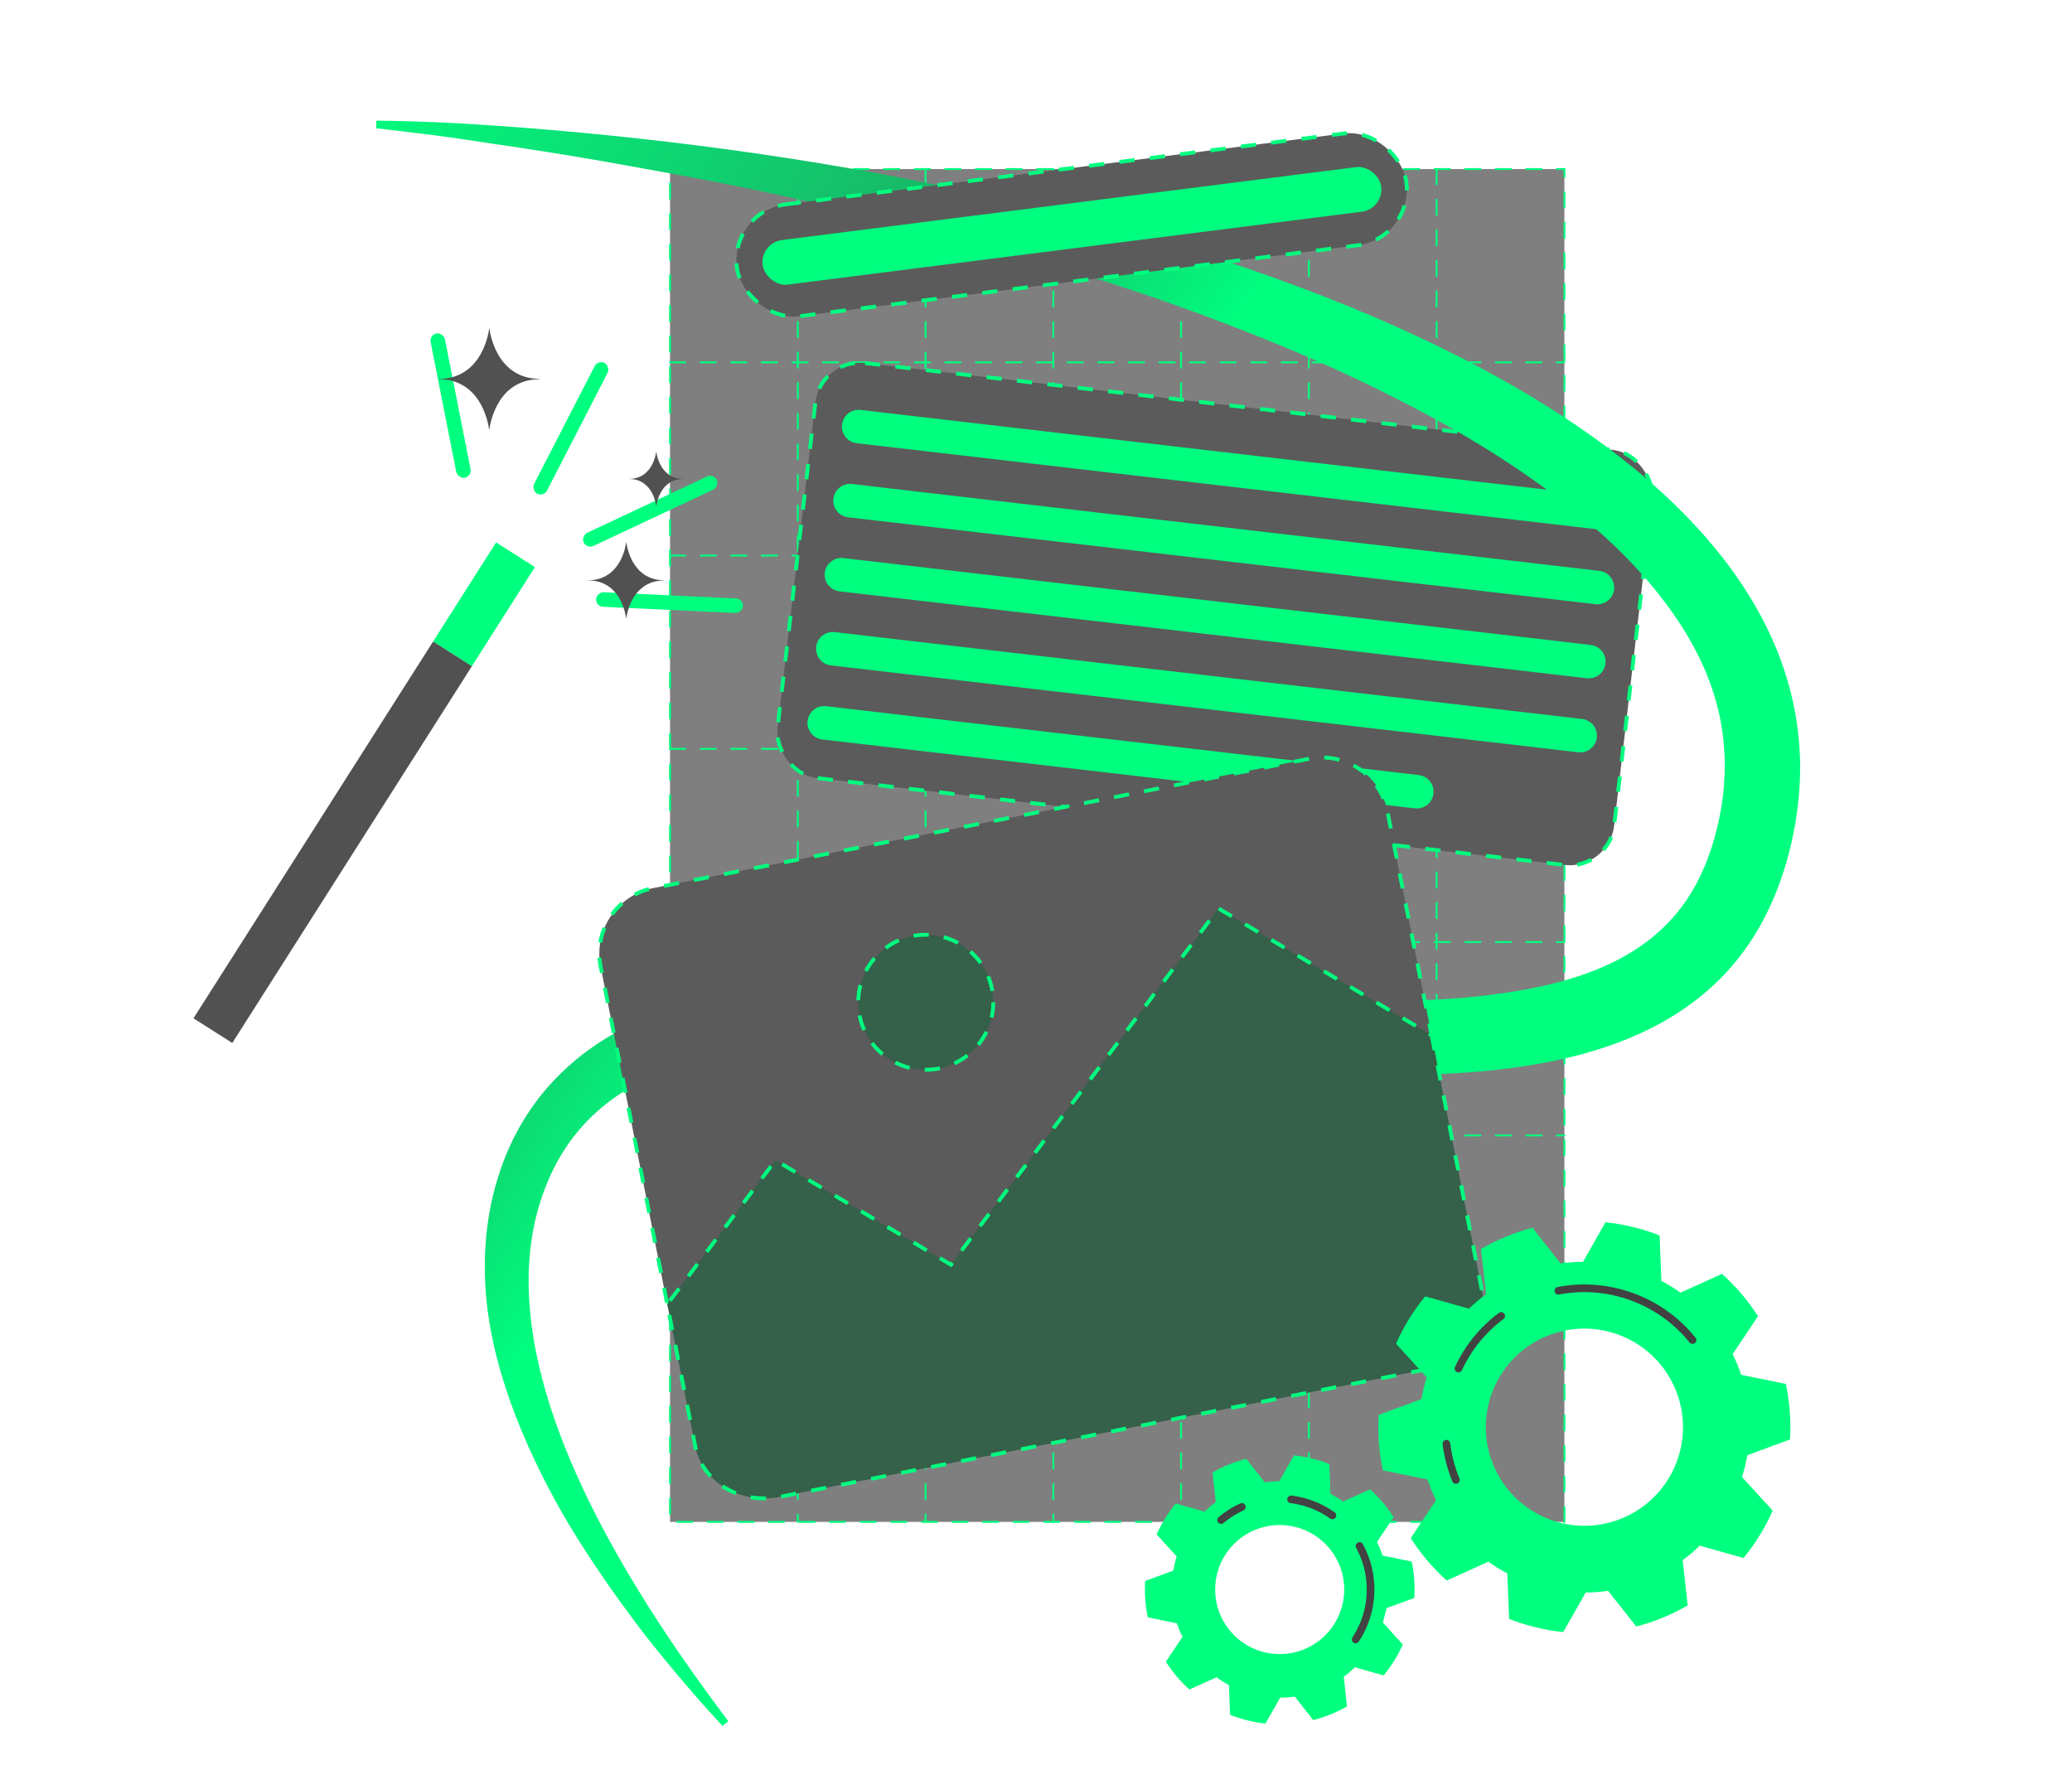
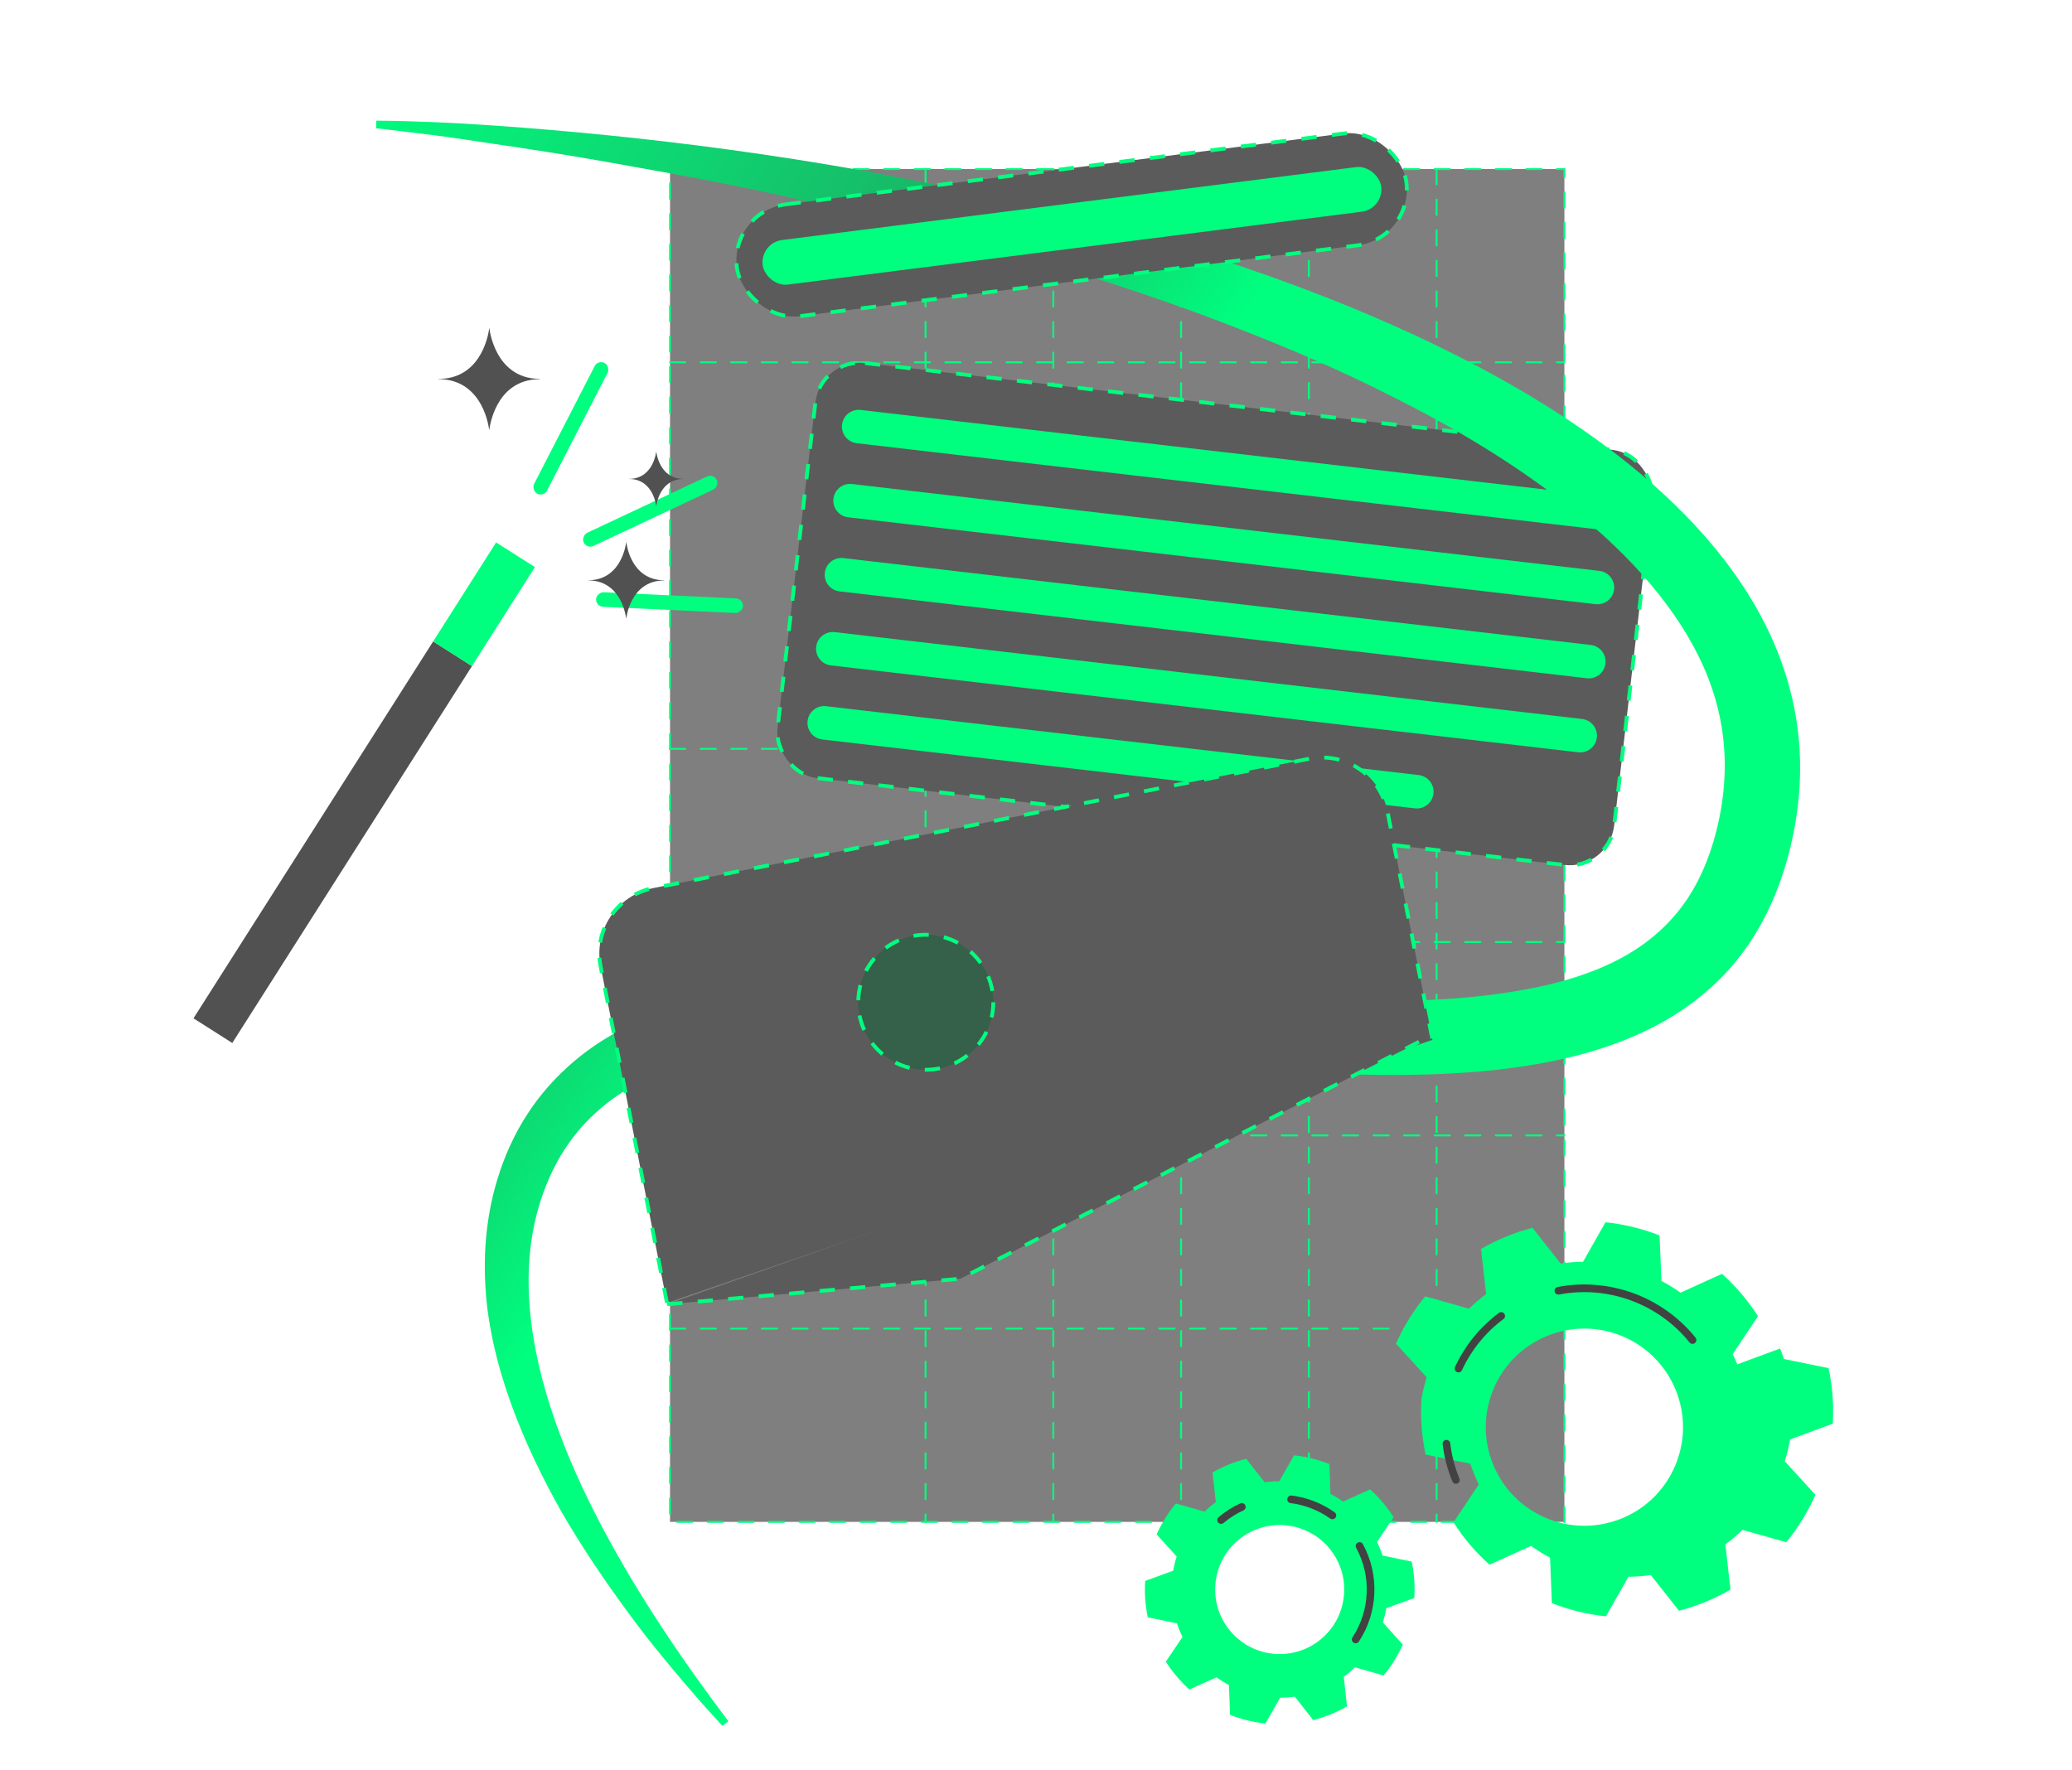
<svg xmlns="http://www.w3.org/2000/svg" id="_1._Template" data-name="1. Template" width="542" height="463" viewBox="0 0 542 463">
  <defs>
    <linearGradient id="Degradado_sin_nombre_19" data-name="Degradado sin nombre 19" x1="36.95" y1="99.98" x2="355.78" y2="319.33" gradientUnits="userSpaceOnUse">
      <stop offset="0" stop-color="#00ff7f" />
      <stop offset=".39" stop-color="#1ab265" />
      <stop offset=".59" stop-color="#00ff7f" />
      <stop offset=".94" stop-color="#00ff7f" />
      <stop offset="1" stop-color="#00ff7f" />
    </linearGradient>
  </defs>
  <g id="Blueprint">
    <rect x="175.27" y="44.23" width="233.95" height="353.94" style="fill: #7f7f7f;" />
    <g>
      <rect x="175.27" y="44.23" width="233.95" height="353.94" style="fill: none; stroke: #00ff7f; stroke-dasharray: 4; stroke-linecap: round; stroke-miterlimit: 10; stroke-width: .5px;" />
      <line x1="175.27" y1="347.61" x2="409.21" y2="347.61" style="fill: none; stroke: #00ff7f; stroke-dasharray: 4; stroke-linecap: round; stroke-miterlimit: 10; stroke-width: .5px;" />
      <line x1="175.27" y1="297.05" x2="409.21" y2="297.05" style="fill: none; stroke: #00ff7f; stroke-dasharray: 4; stroke-linecap: round; stroke-miterlimit: 10; stroke-width: .5px;" />
      <line x1="175.27" y1="246.48" x2="409.21" y2="246.48" style="fill: none; stroke: #00ff7f; stroke-dasharray: 4; stroke-linecap: round; stroke-miterlimit: 10; stroke-width: .5px;" />
      <line x1="175.27" y1="195.92" x2="409.21" y2="195.92" style="fill: none; stroke: #00ff7f; stroke-dasharray: 4; stroke-linecap: round; stroke-miterlimit: 10; stroke-width: .5px;" />
-       <line x1="175.27" y1="145.36" x2="409.21" y2="145.36" style="fill: none; stroke: #00ff7f; stroke-dasharray: 4; stroke-linecap: round; stroke-miterlimit: 10; stroke-width: .5px;" />
      <line x1="175.27" y1="94.79" x2="409.21" y2="94.79" style="fill: none; stroke: #00ff7f; stroke-dasharray: 4; stroke-linecap: round; stroke-miterlimit: 10; stroke-width: .5px;" />
      <line x1="375.79" y1="44.23" x2="375.79" y2="398.17" style="fill: none; stroke: #00ff7f; stroke-dasharray: 4; stroke-linecap: round; stroke-miterlimit: 10; stroke-width: .5px;" />
      <line x1="342.37" y1="44.23" x2="342.37" y2="398.17" style="fill: none; stroke: #00ff7f; stroke-dasharray: 4; stroke-linecap: round; stroke-miterlimit: 10; stroke-width: .5px;" />
      <line x1="308.95" y1="44.23" x2="308.95" y2="398.17" style="fill: none; stroke: #00ff7f; stroke-dasharray: 4; stroke-linecap: round; stroke-miterlimit: 10; stroke-width: .5px;" />
      <line x1="275.53" y1="44.23" x2="275.53" y2="398.17" style="fill: none; stroke: #00ff7f; stroke-dasharray: 4; stroke-linecap: round; stroke-miterlimit: 10; stroke-width: .5px;" />
      <line x1="242.11" y1="44.23" x2="242.11" y2="398.17" style="fill: none; stroke: #00ff7f; stroke-dasharray: 4; stroke-linecap: round; stroke-miterlimit: 10; stroke-width: .5px;" />
-       <line x1="208.69" y1="44.23" x2="208.69" y2="398.17" style="fill: none; stroke: #00ff7f; stroke-dasharray: 4; stroke-linecap: round; stroke-miterlimit: 10; stroke-width: .5px;" />
    </g>
    <g id="Text_block" data-name="Text block">
      <rect x="207.59" y="105.99" width="220.33" height="109.31" rx="11.71" ry="11.71" transform="translate(20.68 -35.62) rotate(6.63)" style="fill: #5b5b5b; stroke: #00ff7f; stroke-dasharray: 4; stroke-miterlimit: 10;" />
      <g id="Text_block-2" data-name="Text block">
        <g>
          <path d="M419.61,138.69l-195.5-22.73c-2.4-.28-4.13-2.45-3.85-4.86s2.45-4.13,4.86-3.85l195.5,22.73c2.4.28,4.13,2.45,3.85,4.86s-2.45,4.13-4.86,3.85Z" style="fill: #00ff7f;" />
          <path d="M417.36,158.07l-195.5-22.73c-2.4-.28-4.13-2.45-3.85-4.86s2.45-4.13,4.86-3.85l195.5,22.73c2.4.28,4.13,2.45,3.85,4.86s-2.45,4.13-4.86,3.85Z" style="fill: #00ff7f;" />
          <path d="M415.1,177.45l-195.5-22.73c-2.4-.28-4.13-2.45-3.85-4.86s2.45-4.13,4.86-3.85l195.5,22.73c2.4.28,4.13,2.45,3.85,4.86s-2.45,4.13-4.86,3.85Z" style="fill: #00ff7f;" />
          <path d="M412.85,196.82l-195.5-22.73c-2.4-.28-4.13-2.45-3.85-4.86s2.45-4.13,4.86-3.85l195.5,22.73c2.4.28,4.13,2.45,3.85,4.86s-2.45,4.13-4.86,3.85Z" style="fill: #00ff7f;" />
          <path d="M370.11,211.49l-155.01-18.02c-2.4-.28-4.13-2.45-3.85-4.86s2.45-4.13,4.86-3.85l155.01,18.02c2.4.28,4.13,2.45,3.85,4.86s-2.45,4.13-4.86,3.85Z" style="fill: #00ff7f;" />
        </g>
      </g>
    </g>
    <path d="M188.97,451.54l-5.18-5.7c-1.69-1.93-3.37-3.87-5.04-5.83-3.33-3.92-6.6-7.9-9.8-11.95-6.29-8.18-12.3-16.64-17.85-25.5-1.38-2.22-2.75-4.45-4.06-6.73-1.29-2.29-2.55-4.59-3.77-6.93-2.44-4.68-4.71-9.48-6.78-14.42-4.1-9.88-7.42-20.36-8.93-31.55-1.41-11.14-.95-23.1,2.61-34.59,1.74-5.69,4.25-11.39,7.66-16.66,3.37-5.29,7.67-10.07,12.46-14.12,4.8-4.05,10.12-7.29,15.54-9.86,5.43-2.59,10.99-4.53,16.52-6.08,5.54-1.52,11.07-2.65,16.55-3.49,5.49-.83,10.93-1.35,16.34-1.74,10.81-.73,21.44-.81,31.94-.57,10.5.29,20.87.88,31.15,1.54l15.35,1.04,15.21,1.14c10.09.74,20.11,1.4,30.02,1.82,9.9.4,19.71.71,29.32.45,9.6-.23,19.02-.94,27.94-2.44,8.92-1.43,17.36-3.69,24.61-7.07,7.28-3.37,13.22-7.82,17.81-13.39,4.63-5.55,7.93-12.46,10.08-20.37,2.18-8.08,2.95-16.07,2.24-23.93-.69-7.85-2.94-15.58-6.63-23.01-3.67-7.43-8.72-14.52-14.64-21.21-5.94-6.68-12.79-12.89-20.2-18.65-7.42-5.73-15.31-11.14-23.58-16.11-8.25-4.99-16.88-9.54-25.67-13.88-8.8-4.33-17.81-8.35-26.98-12.09-9.18-3.72-18.46-7.31-27.88-10.59-9.42-3.3-18.94-6.35-28.52-9.33-19.17-5.92-38.69-10.94-58.38-15.4-9.83-2.31-19.72-4.45-29.66-6.42-9.93-1.99-19.92-3.72-29.92-5.53-10.01-1.76-20.05-3.36-30.13-4.81-5.04-.77-10.06-1.54-15.11-2.19-2.52-.33-5.05-.64-7.59-.93-2.53-.32-5.07-.61-7.61-.89l.03-2c10.22.09,20.44.54,30.62,1.27,10.19.7,20.36,1.58,30.52,2.61,20.32,2.07,40.57,4.79,60.71,8.25,20.13,3.49,40.14,7.72,59.94,12.81,19.79,5.1,39.38,11.06,58.57,18.19,19.17,7.15,37.96,15.45,55.81,25.58,8.92,5.07,17.59,10.61,25.83,16.77,8.24,6.15,16.05,12.94,23.08,20.52,7.01,7.58,13.23,15.99,17.97,25.26,4.75,9.25,7.91,19.39,8.97,29.79,1.1,10.4.02,20.96-2.62,31.01-2.66,10.05-7.11,19.82-13.82,27.97-6.67,8.18-15.46,14.45-24.95,18.76-9.51,4.35-19.65,6.92-29.84,8.51-10.2,1.59-20.49,2.21-30.75,2.34-10.26.13-20.5-.25-30.71-.86-20.42-1.24-40.72-3.42-61.01-5.22-20.28-1.76-40.62-3.34-60.87-2.58-10.11.42-20.21,1.44-29.98,3.79-9.74,2.35-19.21,6.14-27.05,12.23-3.89,3.06-7.37,6.63-10.18,10.7-2.84,4.04-5.04,8.53-6.7,13.23-3.34,9.39-4.23,19.55-3.41,29.53.81,10.01,3.22,19.88,6.53,29.43,3.32,9.55,7.54,18.8,12.26,27.78,9.49,17.96,20.93,34.86,33.18,51.1l-1.59,1.21Z" style="fill: url(#Degradado_sin_nombre_19);" />
    <g id="Image">
      <path d="M174.47,340.86l-17.36-88.03c-1.86-9.44,4.28-18.6,13.72-20.47l171.62-33.84c9.44-1.86,18.6,4.28,20.47,13.72l11.79,59.81" style="fill: #5b5b5b; stroke: #00ff7f; stroke-dasharray: 4; stroke-miterlimit: 10;" />
      <polyline points="174.54 341.23 251.24 334.55 374.48 270.86" style="fill: #5b5b5b; stroke: #00ff7f; stroke-dasharray: 4; stroke-miterlimit: 10;" />
-       <path d="M374.48,270.86l13.21,67c1.84,9.31-5.08,18.52-15.44,20.57l-168.28,33.19c-10.36,2.04-20.26-3.86-22.09-13.17l-7.34-37.21,28.32-37.68,45.89,27.33,70.01-93.21,55.72,33.19Z" style="fill: #356049; stroke: #00ff7f; stroke-dasharray: 4; stroke-miterlimit: 10;" />
      <circle cx="242.17" cy="262.22" r="17.66" style="fill: #356049; stroke: #00ff7f; stroke-dasharray: 4; stroke-miterlimit: 10;" />
    </g>
    <g id="Titulo">
      <rect x="192.05" y="44.09" width="176.54" height="29.49" rx="14.75" ry="14.75" transform="translate(-5.18 35.79) rotate(-7.24)" style="fill: #5b5b5b; stroke: #00ff7f; stroke-dasharray: 4; stroke-miterlimit: 10;" />
      <rect x="198.85" y="53.22" width="163.1" height="11.76" rx="5.88" ry="5.88" transform="translate(-5.21 35.8) rotate(-7.24)" style="fill: #00ff7f;" />
    </g>
  </g>
  <g id="Gears">
    <g id="Gear">
      <path d="M353,437.5c.49-.41.97-.84,1.42-1.29l7.5,2.14c2.07-2.49,3.75-5.22,5.03-8.09l-5.23-5.78c.39-1.23.7-2.47.92-3.73l7.32-2.68c.2-3.17-.02-6.37-.68-9.51l-7.63-1.59c-.4-1.21-.88-2.4-1.45-3.56l4.35-6.46c-.84-1.33-1.78-2.61-2.83-3.85s-2.15-2.38-3.32-3.43l-7.1,3.19c-1.04-.76-2.14-1.43-3.27-2.03l-.28-7.79c-2.98-1.18-6.09-1.94-9.25-2.28l-3.87,6.77c-1.28,0-2.55.1-3.82.27l-4.81-6.14c-3.05.78-6.02,1.97-8.82,3.59l.85,7.76c-.51.37-1.02.77-1.51,1.19s-.97.84-1.42,1.29l-7.51-2.14c-2.07,2.49-3.75,5.22-5.03,8.09l5.24,5.78c-.39,1.22-.69,2.46-.91,3.72l-7.33,2.68c-.2,3.17.02,6.37.68,9.51l7.63,1.59c.4,1.21.88,2.4,1.45,3.56l-4.35,6.46c.84,1.33,1.78,2.61,2.83,3.85s2.15,2.38,3.32,3.43l7.1-3.19c1.04.76,2.13,1.43,3.26,2.03l.28,7.79c2.98,1.18,6.1,1.94,9.25,2.28l3.87-6.76c1.28,0,2.55-.1,3.83-.27l4.81,6.13c3.05-.78,6.02-1.97,8.83-3.59l-.84-7.75c.51-.37,1.02-.77,1.51-1.19ZM321.84,426.75c-6.01-7.12-5.1-17.78,2.02-23.78s17.78-5.11,23.79,2.02,5.1,17.78-2.02,23.79c-7.12,6.01-17.78,5.1-23.78-2.02Z" style="fill: #00ff7f;" />
      <path d="M337.72,392.27c3.84.48,7.57,1.9,10.82,4.21" style="fill: none; stroke: #424242; stroke-linecap: round; stroke-miterlimit: 10; stroke-width: 2px;" />
      <path d="M319.42,397.69c1.68-1.42,3.51-2.57,5.42-3.44" style="fill: none; stroke: #424242; stroke-linecap: round; stroke-miterlimit: 10; stroke-width: 2px;" />
      <path d="M355.63,404.48c4.22,7.73,3.78,17.18-1.01,24.45" style="fill: none; stroke: #424242; stroke-linecap: round; stroke-miterlimit: 10; stroke-width: 2px;" />
    </g>
    <g id="Gear-2" data-name="Gear">
-       <path d="M454.45,356.95c-.37-.91-.78-1.8-1.21-2.67l6.62-9.91c-2.66-4.18-5.84-7.89-9.42-11.09l-10.85,4.92c-1.6-1.14-3.26-2.17-4.99-3.07l-.48-11.9c-4.52-1.78-9.27-2.94-14.15-3.45l-5.88,10.35c-1.95,0-3.9.16-5.85.44l-7.37-9.34c-2.32.6-4.63,1.37-6.92,2.31-2.28.94-4.47,2.02-6.54,3.22l1.33,11.83c-1.59,1.17-3.09,2.45-4.48,3.8l-11.46-3.23c-3.11,3.79-5.67,7.96-7.63,12.4l8.04,8.8c-.59,1.86-1.05,3.76-1.39,5.69l-11.18,4.13c-.29,4.8.05,9.67,1.1,14.51l11.68,2.39c.31.92.65,1.84,1.02,2.75s.78,1.8,1.21,2.67l-6.62,9.92c2.66,4.18,5.84,7.89,9.42,11.09l10.85-4.92c1.6,1.13,3.26,2.16,4.99,3.06l.47,11.91c4.52,1.77,9.27,2.94,14.15,3.45l5.88-10.35c1.94-.02,3.91-.16,5.86-.45l7.37,9.34c2.32-.6,4.63-1.37,6.92-2.31,2.28-.94,4.47-2.02,6.54-3.22l-1.33-11.83c1.59-1.17,3.08-2.44,4.47-3.8l11.46,3.23c3.11-3.79,5.67-7.96,7.63-12.4l-8.03-8.79c.59-1.86,1.05-3.76,1.39-5.7l11.17-4.13c.29-4.8-.06-9.68-1.1-14.52l-11.67-2.39c-.31-.92-.65-1.84-1.02-2.75ZM424.25,397.25c-13.17,5.41-28.24-.88-33.65-14.05-5.42-13.18.87-28.25,14.05-33.66s28.24.88,33.66,14.06c5.41,13.17-.88,28.24-14.05,33.65Z" style="fill: #00ff7f;" />
+       <path d="M454.45,356.95c-.37-.91-.78-1.8-1.21-2.67l6.62-9.91c-2.66-4.18-5.84-7.89-9.42-11.09l-10.85,4.92c-1.6-1.14-3.26-2.17-4.99-3.07l-.48-11.9c-4.52-1.78-9.27-2.94-14.15-3.45l-5.88,10.35c-1.95,0-3.9.16-5.85.44l-7.37-9.34c-2.32.6-4.63,1.37-6.92,2.31-2.28.94-4.47,2.02-6.54,3.22l1.33,11.83c-1.59,1.17-3.09,2.45-4.48,3.8l-11.46-3.23c-3.11,3.79-5.67,7.96-7.63,12.4l8.04,8.8c-.59,1.86-1.05,3.76-1.39,5.69c-.29,4.8.05,9.67,1.1,14.51l11.68,2.39c.31.92.65,1.84,1.02,2.75s.78,1.8,1.21,2.67l-6.62,9.92c2.66,4.18,5.84,7.89,9.42,11.09l10.85-4.92c1.6,1.13,3.26,2.16,4.99,3.06l.47,11.91c4.52,1.77,9.27,2.94,14.15,3.45l5.88-10.35c1.94-.02,3.91-.16,5.86-.45l7.37,9.34c2.32-.6,4.63-1.37,6.92-2.31,2.28-.94,4.47-2.02,6.54-3.22l-1.33-11.83c1.59-1.17,3.08-2.44,4.47-3.8l11.46,3.23c3.11-3.79,5.67-7.96,7.63-12.4l-8.03-8.79c.59-1.86,1.05-3.76,1.39-5.7l11.17-4.13c.29-4.8-.06-9.68-1.1-14.52l-11.67-2.39c-.31-.92-.65-1.84-1.02-2.75ZM424.25,397.25c-13.17,5.41-28.24-.88-33.65-14.05-5.42-13.18.87-28.25,14.05-33.66s28.24.88,33.66,14.06c5.41,13.17-.88,28.24-14.05,33.65Z" style="fill: #00ff7f;" />
      <path d="M381.51,358.06c2.49-5.36,6.29-10.12,11.18-13.77" style="fill: none; stroke: #424242; stroke-linecap: round; stroke-miterlimit: 10; stroke-width: 2px;" />
      <path d="M380.84,387.21c-1.28-3.11-2.1-6.3-2.48-9.49" style="fill: none; stroke: #424242; stroke-linecap: round; stroke-miterlimit: 10; stroke-width: 2px;" />
      <path d="M407.64,337.7c13.22-2.53,26.75,2.53,35.1,12.9" style="fill: none; stroke: #424242; stroke-linecap: round; stroke-miterlimit: 10; stroke-width: 2px;" />
    </g>
  </g>
  <g>
    <rect x="81.03" y="161.92" width="12.03" height="116.85" transform="translate(131.81 -12.3) rotate(32.45)" style="fill: #515151;" />
    <rect x="120.61" y="142.75" width="12.03" height="30.7" transform="translate(104.59 -43.26) rotate(32.45)" style="fill: #00ff7f;" />
    <rect x="147.44" y="92.82" width="3.81" height="38.47" rx="1.91" ry="1.91" transform="translate(67.75 -55.88) rotate(27.21)" style="fill: #00ff7f;" />
    <rect x="168.18" y="114.51" width="3.81" height="38.47" rx="1.91" ry="1.91" transform="translate(218.8 -77.07) rotate(64.83)" style="fill: #00ff7f;" />
    <rect x="173.23" y="138.43" width="3.81" height="38.47" rx="1.91" ry="1.91" transform="translate(340.82 -9.91) rotate(92.68)" style="fill: #00ff7f;" />
-     <rect x="115.96" y="86.89" width="3.81" height="38.47" rx="1.91" ry="1.91" transform="translate(-18.31 24.81) rotate(-11.16)" style="fill: #00ff7f;" />
    <path d="M178.7,125.28c-3.24-.01-4.98-1.92-5.86-3.53-.5-.92-.79-1.83-.95-2.44-.17-.66-.21-1.11-.21-1.11h-.02s-.02,0-.02,0c0,0-.05.45-.21,1.11-.15.61-.44,1.52-.95,2.44-.86,1.57-2.54,3.43-5.63,3.53-.09,0-.18,0-.26,0h-.02v.04h.03c.09,0,.17,0,.26,0,3.09.1,4.77,1.96,5.63,3.53.5.92.79,1.83.95,2.44.17.66.21,1.11.21,1.11h.02s.02,0,.02,0c0,0,.05-.45.21-1.11.15-.61.44-1.52.95-2.44.89-1.61,2.62-3.52,5.87-3.53h.06v-.04h-.06Z" style="fill: #515151;" />
    <path d="M173.67,151.81c-4.54-.02-6.97-2.69-8.21-4.95-.71-1.28-1.11-2.57-1.32-3.42-.23-.92-.3-1.55-.3-1.56h-.02s-.03,0-.03,0c0,0-.07.63-.3,1.56-.21.85-.62,2.13-1.33,3.42-1.21,2.2-3.56,4.8-7.89,4.94-.12,0-.25,0-.37,0h-.03v.06h.04c.12,0,.24,0,.36,0,4.34.14,6.68,2.75,7.89,4.95.71,1.28,1.11,2.57,1.32,3.42.23.92.3,1.55.3,1.55h.02s.03,0,.03,0c0,0,.07-.63.3-1.55.21-.85.62-2.13,1.33-3.42,1.24-2.25,3.67-4.93,8.22-4.94h.08v-.05h-.08Z" style="fill: #515151;" />
    <path d="M141.12,99.12c-6.05-.02-9.28-3.59-10.93-6.58-.94-1.71-1.48-3.41-1.77-4.55-.31-1.23-.4-2.06-.4-2.07h-.03s-.03,0-.03,0c0,0-.09.84-.4,2.07-.29,1.13-.82,2.84-1.77,4.55-1.61,2.93-4.73,6.39-10.51,6.58-.16,0-.33,0-.49,0h-.04v.07h0v.02h.05c.16,0,.32,0,.48,0,5.77.19,8.89,3.66,10.5,6.58.94,1.71,1.48,3.42,1.76,4.55.31,1.23.4,2.06.4,2.07h.03s.03,0,.03,0c0,0,.09-.84.4-2.07.29-1.13.83-2.84,1.77-4.55,1.65-3,4.89-6.56,10.94-6.58h.1v-.07h-.1Z" style="fill: #515151;" />
  </g>
</svg>